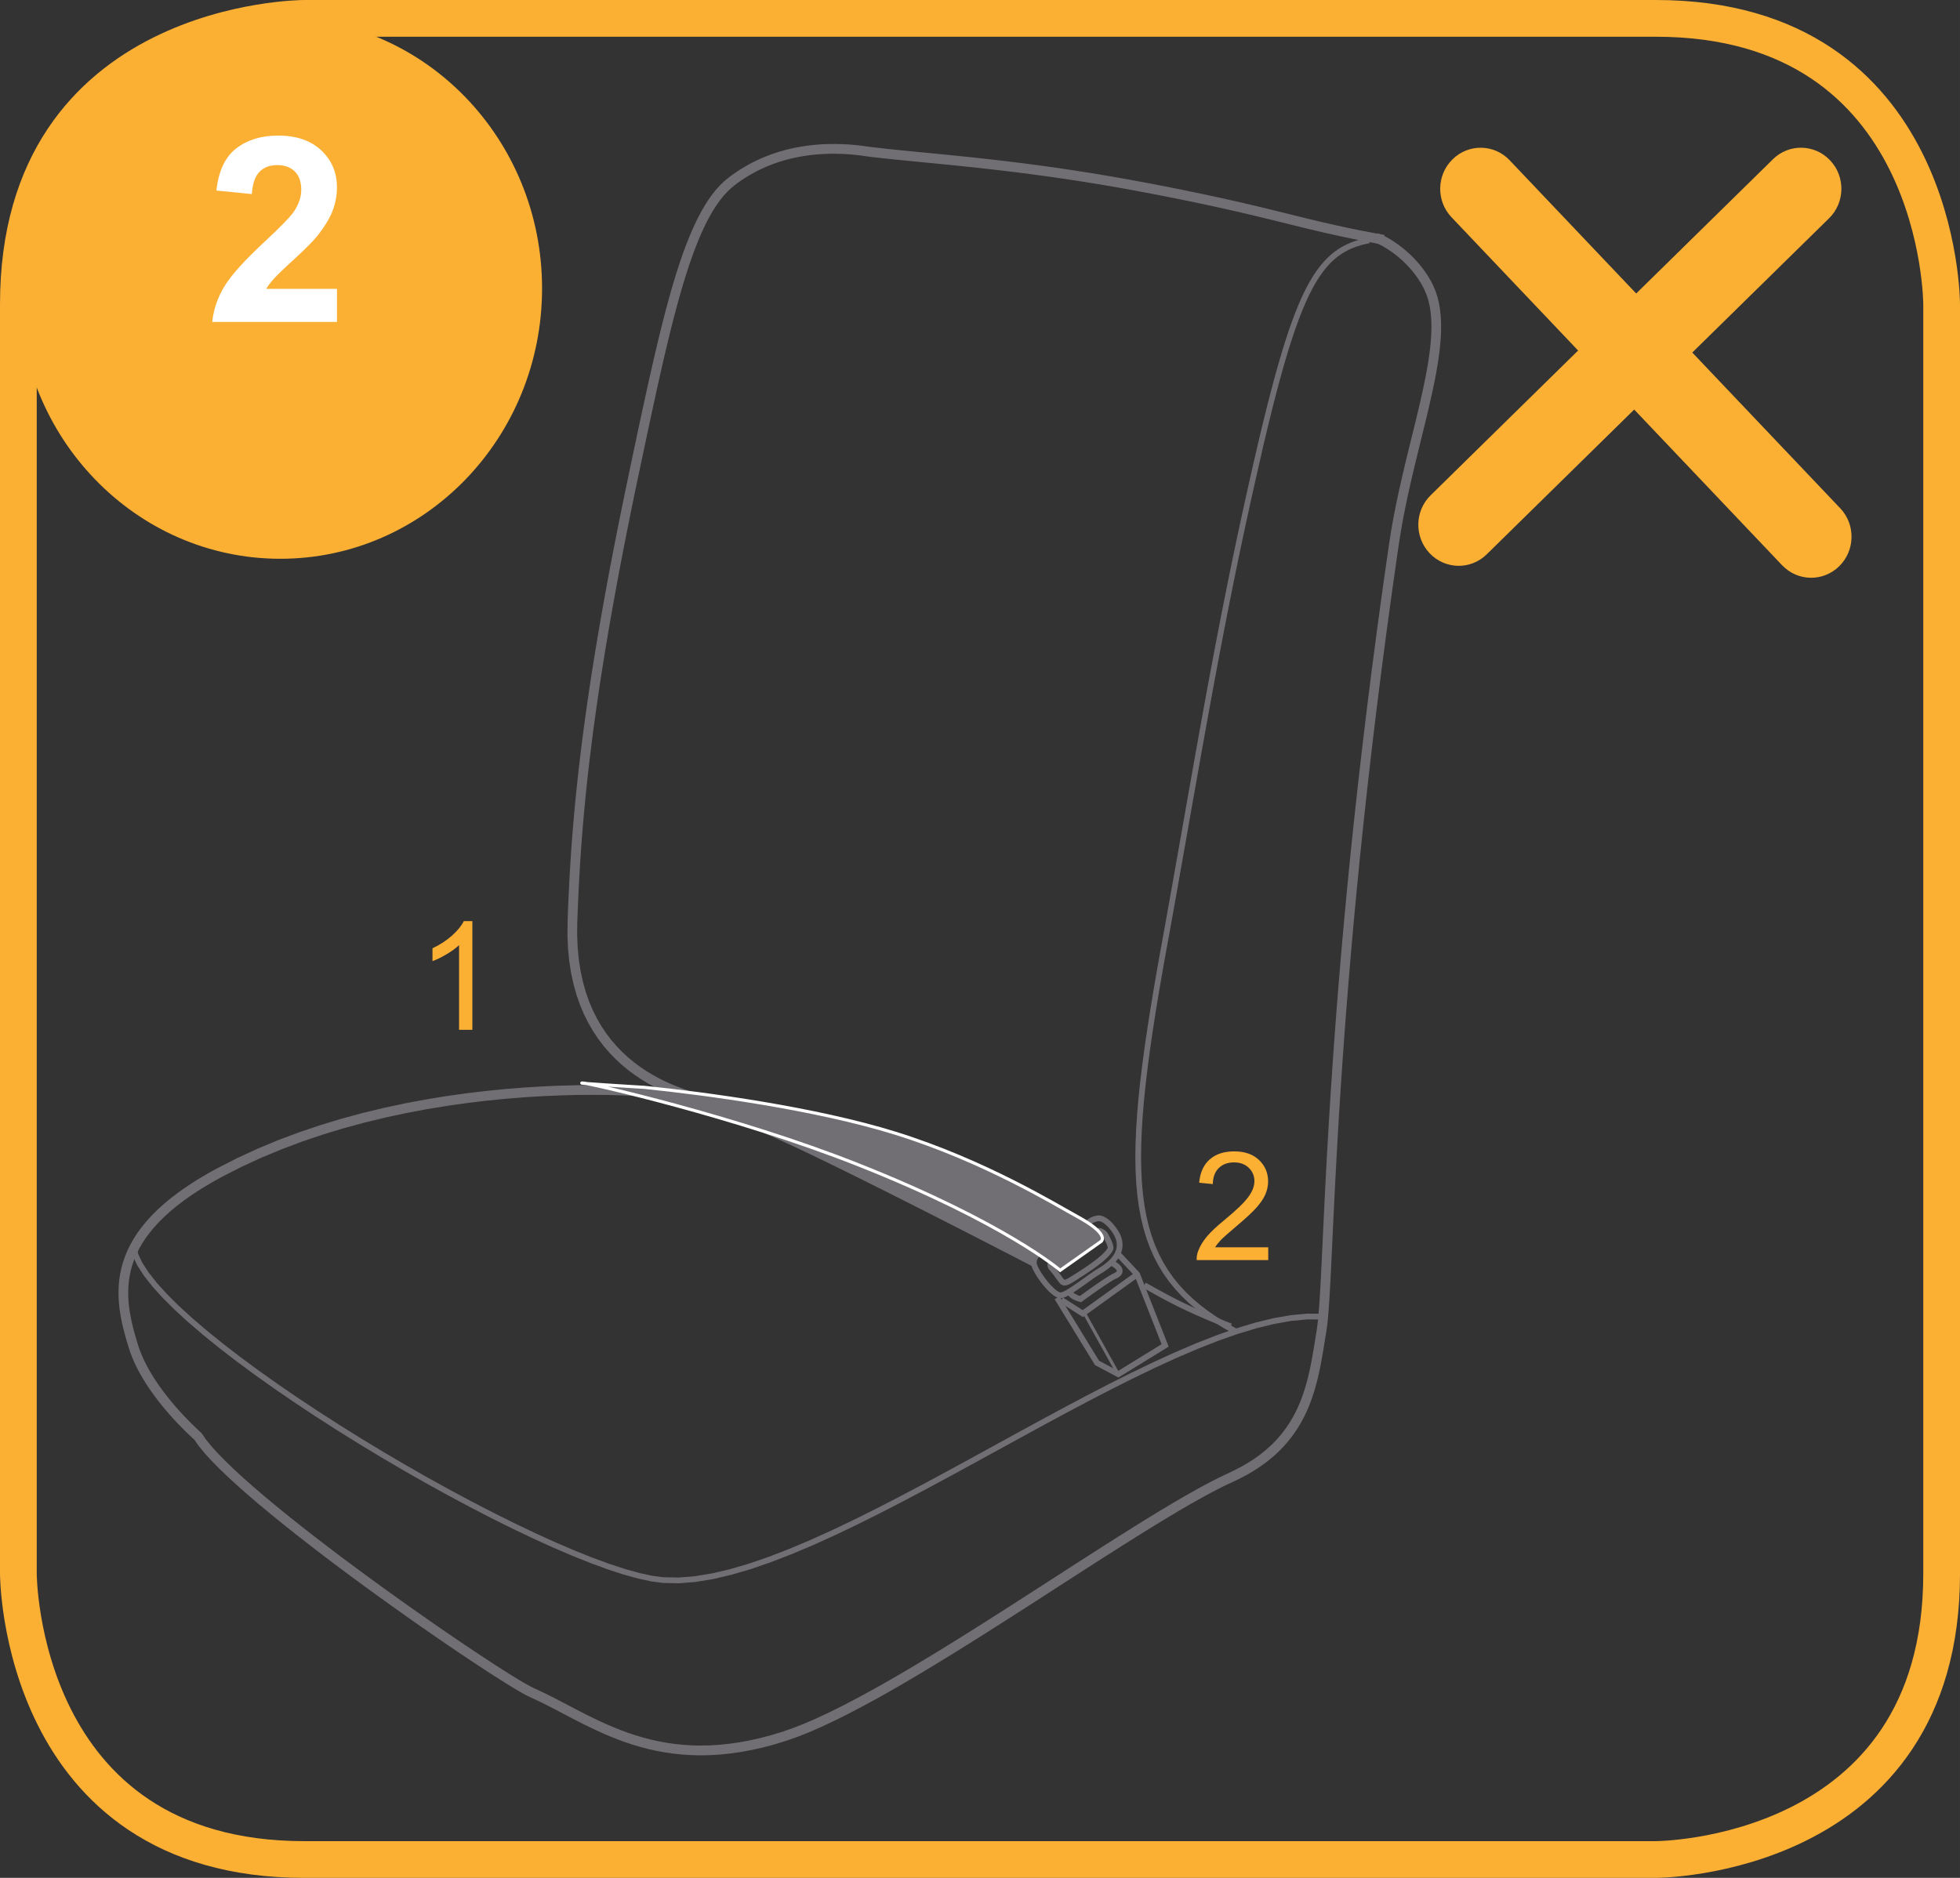
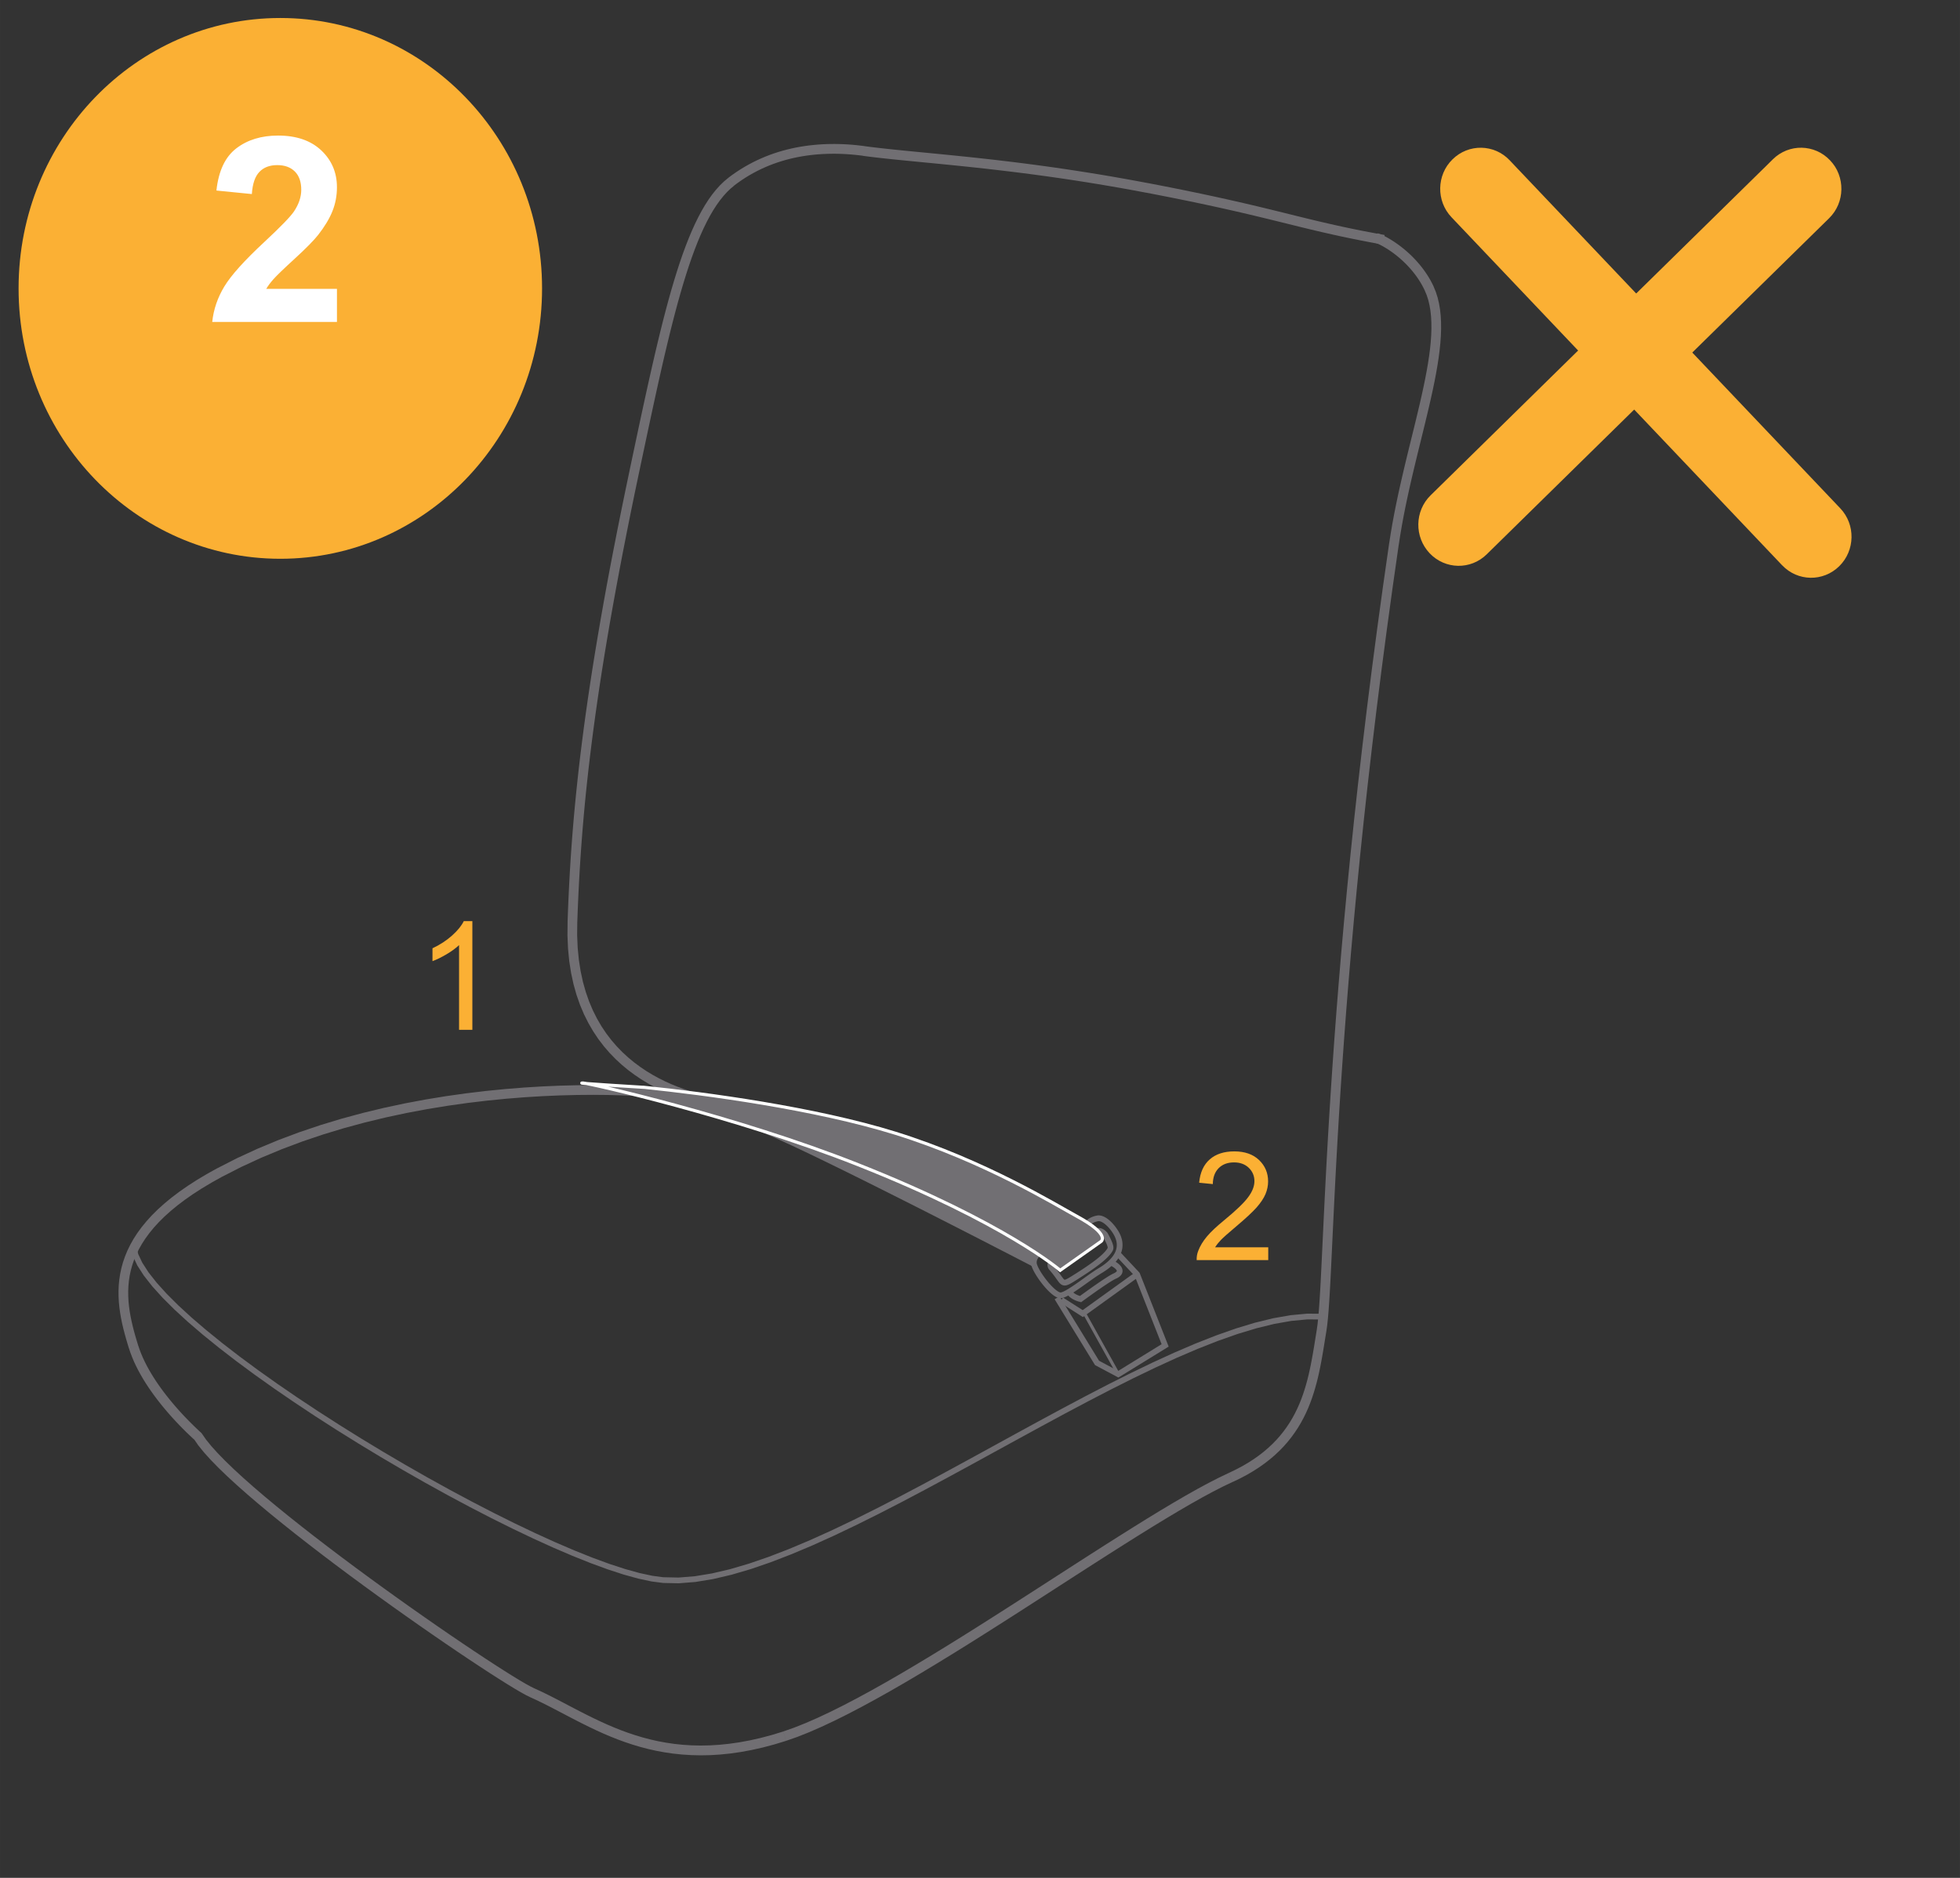
<svg xmlns="http://www.w3.org/2000/svg" xml:space="preserve" width="48mm" height="46mm" version="1.1" style="shape-rendering:geometricPrecision; text-rendering:geometricPrecision; image-rendering:optimizeQuality; fill-rule:evenodd; clip-rule:evenodd" viewBox="0 0 1319.89 1264.9">
  <rect x="0" y="0" width="1319.89" height="1264.9" fill="#333333" stroke="none" />
  <defs>
    <style type="text/css">
   
    .str2 {stroke:#FBB034;stroke-width:24.74;stroke-miterlimit:4}
    .str0 {stroke:#716F73;stroke-width:2.1;stroke-miterlimit:22.926}
    .str1 {stroke:white;stroke-width:2.1;stroke-miterlimit:22.926}
    .fil1 {fill:none;fill-rule:nonzero}
    .fil0 {fill:#716F73;fill-rule:nonzero}
    .fil3 {fill:white;fill-rule:nonzero}
    .fil2 {fill:#FBB034;fill-rule:nonzero}
   
  </style>
  </defs>
  <g id="Слой_x0020_1">
    <g>
      <path class="fil0" d="M771.75 129.77l1.21 -6.47 0 0 8.03 1.55 7.63 1.5 7.23 1.45 6.87 1.41 6.52 1.36 6.19 1.32 5.89 1.28 5.6 1.24 5.35 1.21 5.1 1.17 4.89 1.14 4.69 1.11 4.51 1.08 4.36 1.06 4.22 1.04 4.11 1.01 4.02 1 3.95 0.98 3.91 0.96 3.88 0.95 3.87 0.94 3.9 0.93 3.93 0.92 3.99 0.92 4.08 0.92 4.18 0.92 4.31 0.92 4.46 0.92 4.63 0.93 4.83 0.93 5.04 0.95 5.28 0.96 -1.14 6.48 -5.31 -0.97 -5.08 -0.95 -4.86 -0.95 -4.67 -0.93 -4.5 -0.93 -4.35 -0.92 -4.22 -0.92 -4.11 -0.93 -4.03 -0.92 -3.96 -0.93 -3.92 -0.93 -3.89 -0.94 -3.89 -0.95 -3.91 -0.97 -3.96 -0.98 -4.02 -1 -4.11 -1.01 -4.21 -1.03 -4.34 -1.06 -4.5 -1.08 -4.67 -1.11 -4.86 -1.14 -5.08 -1.17 -5.32 -1.2 -5.58 -1.24 -5.86 -1.28 -6.16 -1.31 -6.49 -1.36 -6.84 -1.4 -7.21 -1.45 -7.6 -1.49 -8.01 -1.55 0 0zm-190.61 -24.82l0.86 -6.53 0 0 3.66 0.48 3.8 0.46 3.95 0.46 4.09 0.45 4.24 0.45 4.39 0.45 4.54 0.45 4.68 0.46 4.83 0.47 4.98 0.48 5.13 0.5 5.27 0.52 5.43 0.54 5.58 0.57 5.73 0.59 5.87 0.63 6.02 0.66 6.18 0.7 6.33 0.75 6.48 0.78 6.63 0.83 6.79 0.89 6.94 0.94 7.09 0.99 7.25 1.06 7.4 1.12 7.56 1.19 7.71 1.25 7.87 1.33 8.02 1.41 8.18 1.48 8.34 1.56 -1.21 6.47 -8.3 -1.56 -8.14 -1.48 -7.99 -1.39 -7.83 -1.32 -7.67 -1.25 -7.52 -1.18 -7.36 -1.11 -7.22 -1.05 -7.06 -0.99 -6.91 -0.93 -6.75 -0.88 -6.6 -0.83 -6.45 -0.78 -6.31 -0.74 -6.15 -0.7 -6 -0.66 -5.86 -0.63 -5.71 -0.59 -5.56 -0.56 -5.41 -0.54 -5.27 -0.52 -5.13 -0.5 -4.97 -0.48 -4.84 -0.47 -4.69 -0.46 -4.55 -0.45 -4.41 -0.45 -4.26 -0.45 -4.13 -0.45 -3.99 -0.46 -3.85 -0.47 -3.71 -0.48 0 0zm-86.73 20.06l-3.94 -5.25 0 0 2.69 -2 2.73 -1.9 2.75 -1.79 2.78 -1.69 2.8 -1.59 2.82 -1.49 2.84 -1.39 2.86 -1.3 2.88 -1.21 2.89 -1.12 2.9 -1.03 2.92 -0.94 2.92 -0.85 2.93 -0.78 2.93 -0.69 2.94 -0.62 2.94 -0.54 2.94 -0.46 2.93 -0.4 2.93 -0.32 2.93 -0.26 2.91 -0.2 2.91 -0.13 2.9 -0.07 2.88 -0.01 2.87 0.05 2.85 0.1 2.84 0.15 2.81 0.2 2.8 0.26 2.77 0.31 2.74 0.34 -0.86 6.53 -2.64 -0.33 -2.66 -0.29 -2.68 -0.24 -2.7 -0.2 -2.71 -0.15 -2.73 -0.1 -2.74 -0.05 -2.76 0.01 -2.76 0.07 -2.77 0.12 -2.78 0.18 -2.78 0.24 -2.78 0.31 -2.79 0.37 -2.78 0.44 -2.78 0.51 -2.78 0.58 -2.77 0.65 -2.77 0.73 -2.76 0.81 -2.74 0.88 -2.74 0.97 -2.72 1.04 -2.7 1.14 -2.69 1.22 -2.67 1.31 -2.65 1.4 -2.63 1.49 -2.61 1.59 -2.58 1.68 -2.55 1.78 -2.53 1.88 0 0zm-63.99 192.83l-6.37 -1.37 0 0 1.99 -9.42 1.96 -9.24 1.92 -9.06 1.9 -8.87 1.88 -8.68 1.86 -8.49 1.84 -8.29 1.83 -8.09 1.82 -7.89 1.82 -7.69 1.81 -7.47 1.82 -7.26 1.83 -7.05 1.84 -6.83 1.85 -6.61 1.88 -6.38 1.9 -6.16 1.92 -5.93 1.96 -5.7 2 -5.46 2.04 -5.22 2.08 -4.98 2.14 -4.74 2.19 -4.49 2.26 -4.25 2.32 -3.99 2.4 -3.74 2.48 -3.48 2.57 -3.21 2.66 -2.95 2.77 -2.68 2.88 -2.39 3.94 5.25 -2.49 2.07 -2.43 2.35 -2.38 2.64 -2.33 2.92 -2.29 3.2 -2.24 3.48 -2.19 3.76 -2.14 4.03 -2.1 4.3 -2.06 4.56 -2.02 4.83 -1.98 5.08 -1.95 5.33 -1.92 5.58 -1.89 5.83 -1.87 6.07 -1.85 6.3 -1.84 6.54 -1.82 6.77 -1.81 6.99 -1.81 7.22 -1.8 7.44 -1.81 7.65 -1.81 7.86 -1.82 8.07 -1.83 8.27 -1.85 8.47 -1.87 8.66 -1.9 8.86 -1.92 9.05 -1.96 9.24 -1.99 9.42 0 0zm-41.68 303.07l-6.52 -0.23 0 0 0.24 -6.6 0.27 -6.68 0.31 -6.78 0.35 -6.88 0.39 -7 0.43 -7.12 0.49 -7.25 0.54 -7.4 0.6 -7.55 0.66 -7.72 0.73 -7.9 0.8 -8.08 0.87 -8.29 0.94 -8.49 1.03 -8.71 1.11 -8.94 1.19 -9.18 1.29 -9.43 1.38 -9.69 1.48 -9.96 1.58 -10.24 1.69 -10.54 1.8 -10.84 1.91 -11.15 2.02 -11.48 2.14 -11.81 2.27 -12.16 2.4 -12.51 2.53 -12.88 2.66 -13.26 2.8 -13.65 2.94 -14.04 6.37 1.37 -2.94 14.02 -2.79 13.62 -2.65 13.23 -2.52 12.85 -2.39 12.48 -2.26 12.13 -2.14 11.78 -2.02 11.44 -1.9 11.12 -1.79 10.8 -1.68 10.5 -1.57 10.2 -1.47 9.92 -1.37 9.65 -1.28 9.39 -1.19 9.14 -1.1 8.9 -1.02 8.67 -0.94 8.45 -0.87 8.24 -0.79 8.05 -0.72 7.85 -0.66 7.68 -0.59 7.52 -0.54 7.36 -0.49 7.22 -0.43 7.08 -0.39 6.96 -0.35 6.84 -0.31 6.75 -0.27 6.65 -0.24 6.57 0 0zm96.88 119.14l-1.14 6.48 -2.42 -0.45 -2.73 -0.54 -3.01 -0.64 -3.27 -0.76 -3.51 -0.9 -3.71 -1.04 -3.89 -1.2 -4.04 -1.37 -4.17 -1.56 -4.28 -1.76 -4.36 -1.97 -4.41 -2.2 -4.43 -2.44 -4.43 -2.69 -4.41 -2.96 -4.36 -3.24 -4.28 -3.54 -4.17 -3.84 -4.04 -4.16 -3.89 -4.5 -3.7 -4.84 -3.48 -5.2 -3.24 -5.57 -2.98 -5.95 -2.68 -6.34 -2.36 -6.74 -2.01 -7.15 -1.64 -7.58 -1.25 -8.01 -0.82 -8.45 -0.38 -8.91 0.09 -9.37 6.52 0.23 -0.09 9.04 0.37 8.55 0.79 8.08 1.19 7.63 1.56 7.19 1.9 6.76 2.22 6.35 2.51 5.96 2.79 5.57 3.03 5.21 3.25 4.86 3.46 4.52 3.63 4.2 3.78 3.89 3.91 3.6 4.02 3.32 4.1 3.04 4.15 2.79 4.19 2.54 4.2 2.3 4.18 2.08 4.14 1.87 4.07 1.67 3.98 1.48 3.87 1.31 3.72 1.15 3.56 1 3.36 0.86 3.15 0.73 2.91 0.62 2.64 0.52 2.35 0.43z" />
    </g>
    <g>
-       <polygon class="fil0" points="829.49,891.58 828.1,895.19 825.32,894.1 822.64,893.02 820.05,891.98 817.56,890.96 815.16,889.96 812.84,888.98 810.6,888.02 808.44,887.09 806.35,886.17 804.34,885.27 802.39,884.38 800.49,883.51 798.66,882.65 796.88,881.81 795.15,880.97 793.47,880.15 791.83,879.33 790.23,878.52 788.66,877.72 787.12,876.92 785.61,876.13 784.12,875.34 782.66,874.56 781.2,873.77 779.76,872.98 778.33,872.19 776.9,871.4 775.47,870.61 774.04,869.8 772.6,869 771.15,868.19 769.67,867.36 771.53,863.97 773,864.8 774.46,865.61 775.9,866.42 777.32,867.21 778.75,868.01 780.17,868.8 781.59,869.58 783.02,870.36 784.46,871.14 785.92,871.92 787.39,872.7 788.88,873.48 790.4,874.27 791.95,875.06 793.53,875.86 795.15,876.67 796.82,877.48 798.53,878.3 800.29,879.14 802.1,879.99 803.97,880.85 805.9,881.73 807.9,882.62 809.96,883.53 812.11,884.46 814.33,885.41 816.62,886.38 819.01,887.37 821.49,888.38 824.05,889.42 826.72,890.49 " />
-     </g>
+       </g>
    <g>
      <path class="fil0" d="M965.4 192.96l-5.9 2.8 0 0 -0.91 -1.86 -0.96 -1.81 -1.01 -1.75 -1.06 -1.7 -1.11 -1.65 -1.14 -1.59 -1.18 -1.54 -1.21 -1.49 -1.23 -1.44 -1.25 -1.38 -1.26 -1.33 -1.28 -1.27 -1.28 -1.22 -1.28 -1.16 -1.28 -1.11 -1.27 -1.05 -1.26 -1 -1.24 -0.94 -1.22 -0.88 -1.19 -0.82 -1.15 -0.77 -1.11 -0.7 -1.07 -0.65 -1.01 -0.59 -0.96 -0.53 -0.9 -0.47 -0.83 -0.41 -0.75 -0.35 -0.67 -0.28 -0.57 -0.22 -0.46 -0.15 -0.31 -0.09 1.5 -6.41 0.72 0.2 0.75 0.25 0.8 0.31 0.86 0.37 0.91 0.42 0.98 0.48 1.03 0.54 1.08 0.6 1.14 0.66 1.18 0.72 1.22 0.78 1.26 0.84 1.3 0.9 1.33 0.96 1.35 1.02 1.37 1.08 1.38 1.14 1.39 1.2 1.4 1.27 1.4 1.33 1.39 1.39 1.38 1.45 1.37 1.51 1.35 1.58 1.33 1.64 1.3 1.7 1.26 1.76 1.22 1.82 1.18 1.88 1.13 1.95 1.07 2.01 1.01 2.07 0 0zm-23.47 174.07l-6.45 -0.96 0 0 1.03 -6.64 1.13 -6.62 1.22 -6.58 1.3 -6.53 1.36 -6.49 1.42 -6.43 1.46 -6.38 1.48 -6.32 1.5 -6.25 1.51 -6.18 1.5 -6.1 1.48 -6.01 1.45 -5.93 1.4 -5.84 1.36 -5.73 1.28 -5.62 1.2 -5.51 1.11 -5.4 1.01 -5.28 0.9 -5.14 0.77 -5.01 0.64 -4.87 0.48 -4.72 0.32 -4.56 0.15 -4.41 -0.03 -4.23 -0.21 -4.06 -0.41 -3.88 -0.62 -3.69 -0.83 -3.5 -1.06 -3.3 -1.29 -3.11 5.9 -2.8 1.5 3.63 1.22 3.8 0.94 3.96 0.69 4.11 0.46 4.25 0.23 4.39 0.03 4.53 -0.16 4.66 -0.34 4.79 -0.51 4.91 -0.65 5.03 -0.79 5.15 -0.92 5.27 -1.03 5.38 -1.13 5.48 -1.22 5.58 -1.3 5.68 -1.36 5.77 -1.41 5.86 -1.45 5.94 -1.48 6.02 -1.5 6.09 -1.5 6.16 -1.5 6.23 -1.48 6.28 -1.45 6.33 -1.4 6.38 -1.35 6.42 -1.28 6.46 -1.2 6.49 -1.11 6.52 -1.01 6.54 0 0zm-48.75 529.64l-6.43 -1.08 0 0 0.51 -3.67 0.48 -4.57 0.46 -5.44 0.44 -6.3 0.43 -7.15 0.43 -7.99 0.44 -8.83 0.46 -9.67 0.5 -10.5 0.54 -11.33 0.59 -12.16 0.66 -12.98 0.73 -13.8 0.82 -14.62 0.92 -15.44 1.02 -16.25 1.14 -17.06 1.26 -17.87 1.4 -18.68 1.55 -19.48 1.7 -20.29 1.88 -21.09 2.05 -21.88 2.25 -22.68 2.44 -23.47 2.66 -24.26 2.88 -25.05 3.11 -25.84 3.35 -26.62 3.6 -27.41 3.87 -28.19 4.14 -28.97 6.45 0.96 -4.14 28.93 -3.86 28.15 -3.6 27.37 -3.35 26.59 -3.1 25.8 -2.87 25.02 -2.65 24.23 -2.44 23.44 -2.24 22.65 -2.05 21.85 -1.87 21.05 -1.7 20.26 -1.55 19.45 -1.4 18.65 -1.26 17.84 -1.14 17.03 -1.02 16.23 -0.91 15.42 -0.82 14.6 -0.73 13.78 -0.66 12.97 -0.59 12.15 -0.54 11.33 -0.5 10.5 -0.46 9.68 -0.44 8.85 -0.43 8.02 -0.43 7.2 -0.44 6.38 -0.47 5.55 -0.5 4.74 -0.55 3.95 0 0zm-63.04 101.5l-2.68 -6.01 0 0 4.57 -2.19 4.3 -2.26 4.04 -2.35 3.78 -2.42 3.54 -2.5 3.31 -2.57 3.08 -2.63 2.87 -2.69 2.67 -2.76 2.48 -2.81 2.3 -2.87 2.12 -2.92 1.97 -2.97 1.81 -3.02 1.67 -3.07 1.53 -3.11 1.41 -3.15 1.29 -3.2 1.18 -3.23 1.08 -3.27 0.99 -3.29 0.91 -3.32 0.83 -3.34 0.76 -3.37 0.71 -3.38 0.66 -3.4 0.62 -3.41 0.59 -3.41 0.57 -3.42 0.55 -3.42 0.55 -3.42 0.55 -3.4 6.43 1.08 -0.55 3.39 -0.55 3.41 -0.55 3.43 -0.57 3.45 -0.6 3.47 -0.63 3.48 -0.67 3.49 -0.73 3.49 -0.79 3.49 -0.87 3.49 -0.95 3.48 -1.04 3.46 -1.14 3.45 -1.25 3.43 -1.37 3.4 -1.51 3.38 -1.65 3.34 -1.8 3.31 -1.96 3.27 -2.13 3.21 -2.3 3.17 -2.49 3.11 -2.68 3.04 -2.89 2.98 -3.1 2.91 -3.32 2.83 -3.54 2.75 -3.78 2.67 -4.02 2.58 -4.27 2.49 -4.53 2.39 -4.8 2.29 0 0zm-300.69 174.39l-2 -6.27 0 0 7.25 -2.55 7.73 -3.07 8.16 -3.56 8.56 -4.03 8.93 -4.45 9.25 -4.84 9.55 -5.19 9.81 -5.51 10.04 -5.8 10.24 -6.06 10.4 -6.27 10.54 -6.46 10.64 -6.61 10.7 -6.73 10.74 -6.82 10.74 -6.86 10.71 -6.88 10.66 -6.86 10.56 -6.82 10.44 -6.73 10.29 -6.61 10.1 -6.46 9.89 -6.27 9.63 -6.06 9.35 -5.81 9.04 -5.52 8.7 -5.2 8.33 -4.85 7.92 -4.47 7.5 -4.05 7.04 -3.6 6.55 -3.12 2.68 6.01 -6.36 3.03 -6.89 3.52 -7.38 3.99 -7.84 4.42 -8.26 4.81 -8.64 5.17 -9 5.49 -9.32 5.78 -9.6 6.04 -9.86 6.26 -10.09 6.45 -10.28 6.61 -10.44 6.73 -10.56 6.82 -10.66 6.87 -10.72 6.89 -10.76 6.87 -10.76 6.83 -10.73 6.75 -10.67 6.63 -10.57 6.48 -10.45 6.3 -10.29 6.09 -10.11 5.84 -9.89 5.55 -9.64 5.24 -9.36 4.89 -9.05 4.51 -8.71 4.09 -8.34 3.65 -7.95 3.16 -7.53 2.64 0 0zm-172.59 -29.44l2.62 -6.03 -0 0 3.92 1.79 3.93 1.88 3.95 1.97 3.97 2.04 4.01 2.09 4.05 2.13 4.1 2.14 4.16 2.15 4.22 2.14 4.29 2.11 4.37 2.07 4.46 2.02 4.55 1.94 4.65 1.85 4.75 1.75 4.87 1.63 4.99 1.5 5.12 1.35 5.25 1.19 5.4 1 5.55 0.82 5.71 0.6 5.88 0.38 6.05 0.14 6.24 -0.12 6.43 -0.39 6.64 -0.68 6.84 -0.98 7.06 -1.3 7.28 -1.64 7.51 -1.99 7.75 -2.36 2 6.27 -7.97 2.43 -7.75 2.06 -7.52 1.69 -7.31 1.35 -7.1 1.02 -6.89 0.7 -6.7 0.41 -6.51 0.12 -6.32 -0.15 -6.15 -0.4 -5.98 -0.63 -5.8 -0.85 -5.65 -1.05 -5.49 -1.24 -5.34 -1.41 -5.19 -1.56 -5.06 -1.69 -4.92 -1.81 -4.8 -1.91 -4.69 -2 -4.57 -2.07 -4.47 -2.12 -4.37 -2.15 -4.28 -2.17 -4.2 -2.17 -4.12 -2.16 -4.05 -2.12 -3.98 -2.08 -3.92 -2.01 -3.87 -1.93 -3.83 -1.84 -3.79 -1.73 -0 0zm-226.29 -173.76l5.47 -3.59 0.03 0.05 2.66 3.84 3.53 4.36 4.34 4.81 5.08 5.21 5.76 5.56 6.38 5.87 6.94 6.14 7.44 6.37 7.89 6.56 8.28 6.73 8.6 6.85 8.88 6.93 9.1 6.98 9.25 7 9.36 6.98 9.4 6.92 9.4 6.83 9.33 6.7 9.21 6.55 9.03 6.34 8.79 6.12 8.5 5.84 8.15 5.54 7.75 5.2 7.29 4.83 6.77 4.42 6.19 3.97 5.56 3.49 4.86 2.97 4.1 2.41 3.27 1.8 2.31 1.14 -2.62 6.03 -2.71 -1.33 -3.46 -1.91 -4.22 -2.48 -4.94 -3.02 -5.62 -3.53 -6.24 -4 -6.81 -4.44 -7.32 -4.85 -7.78 -5.22 -8.18 -5.56 -8.54 -5.87 -8.82 -6.13 -9.05 -6.37 -9.24 -6.56 -9.36 -6.73 -9.43 -6.85 -9.44 -6.95 -9.39 -7.01 -9.29 -7.03 -9.13 -7.02 -8.92 -6.97 -8.65 -6.89 -8.33 -6.77 -7.95 -6.62 -7.52 -6.44 -7.02 -6.21 -6.48 -5.96 -5.89 -5.68 -5.24 -5.37 -4.54 -5.03 -3.79 -4.69 -3 -4.33 0.03 0.05zm5.47 -3.59l0.03 0.05 0 0.01 -0.03 -0.05zm-49.22 -57.6l6.22 -1.97 0 0 0.93 2.77 1.06 2.76 1.17 2.76 1.28 2.73 1.38 2.72 1.47 2.69 1.55 2.65 1.61 2.61 1.67 2.57 1.72 2.52 1.76 2.46 1.78 2.4 1.8 2.33 1.8 2.26 1.8 2.18 1.78 2.11 1.76 2.02 1.72 1.92 1.67 1.82 1.61 1.72 1.55 1.61 1.47 1.5 1.38 1.39 1.28 1.26 1.17 1.14 1.05 1.01 0.92 0.87 0.78 0.73 0.63 0.58 0.48 0.44 0.34 0.31 0.62 0.72 -5.47 3.59 0.38 0.49 -0.27 -0.25 -0.48 -0.43 -0.65 -0.6 -0.81 -0.75 -0.95 -0.9 -1.08 -1.03 -1.21 -1.17 -1.32 -1.3 -1.42 -1.43 -1.51 -1.55 -1.59 -1.66 -1.66 -1.77 -1.73 -1.88 -1.77 -1.98 -1.81 -2.08 -1.85 -2.17 -1.86 -2.26 -1.87 -2.35 -1.87 -2.42 -1.85 -2.5 -1.83 -2.57 -1.8 -2.63 -1.75 -2.69 -1.7 -2.75 -1.63 -2.81 -1.56 -2.85 -1.47 -2.9 -1.38 -2.94 -1.26 -2.98 -1.15 -3.01 -1.01 -3.04 0 0zm59.4 -121.2l3.06 5.81 0 0 -6.89 3.84 -6.4 3.83 -5.93 3.82 -5.46 3.81 -5.02 3.79 -4.59 3.78 -4.18 3.76 -3.78 3.74 -3.4 3.72 -3.03 3.7 -2.69 3.67 -2.36 3.65 -2.05 3.62 -1.75 3.59 -1.48 3.57 -1.22 3.54 -0.97 3.52 -0.74 3.5 -0.53 3.48 -0.33 3.47 -0.15 3.45 0.03 3.43 0.18 3.42 0.33 3.39 0.46 3.37 0.58 3.35 0.68 3.33 0.77 3.31 0.84 3.28 0.9 3.26 0.95 3.23 0.98 3.2 -6.22 1.97 -1 -3.26 -0.97 -3.31 -0.93 -3.36 -0.88 -3.42 -0.81 -3.47 -0.72 -3.52 -0.61 -3.57 -0.49 -3.62 -0.36 -3.66 -0.2 -3.71 -0.03 -3.75 0.16 -3.79 0.37 -3.82 0.59 -3.86 0.82 -3.89 1.08 -3.91 1.35 -3.93 1.63 -3.95 1.93 -3.96 2.24 -3.97 2.57 -3.97 2.91 -3.97 3.26 -3.97 3.62 -3.97 4.01 -3.97 4.4 -3.96 4.8 -3.96 5.23 -3.95 5.66 -3.95 6.12 -3.94 6.58 -3.94 7.06 -3.93 0 0zm324.32 -42.49l-3.07 -5.81 -1.22 3.04 0.92 1.5 -1.21 -0.46 -2.57 -0.67 -3.68 -0.73 -4.67 -0.73 -5.6 -0.7 -6.47 -0.65 -7.3 -0.59 -8.07 -0.49 -8.79 -0.38 -9.47 -0.25 -10.09 -0.09 -10.68 0.09 -11.22 0.28 -11.71 0.5 -12.15 0.74 -12.55 1 -12.9 1.28 -13.21 1.58 -13.47 1.9 -13.68 2.24 -13.85 2.6 -13.97 2.99 -14.05 3.39 -14.07 3.81 -14.06 4.26 -13.99 4.72 -13.88 5.21 -13.73 5.71 -13.53 6.23 -13.28 6.78 -3.06 -5.81 13.52 -6.9 13.76 -6.34 13.95 -5.8 14.09 -5.28 14.19 -4.79 14.24 -4.31 14.25 -3.86 14.21 -3.43 14.13 -3.02 14 -2.63 13.83 -2.26 13.6 -1.92 13.34 -1.59 13.03 -1.29 12.67 -1.01 12.27 -0.75 11.82 -0.51 11.33 -0.28 10.79 -0.09 10.2 0.09 9.58 0.25 8.9 0.38 8.18 0.5 7.42 0.6 6.62 0.67 5.77 0.73 4.89 0.76 3.99 0.79 3.1 0.82 2.38 0.97 2.33 2.82 -2.07 4.22z" />
    </g>
    <g>
      <path class="fil0" d="M446.82 1062.39l-0.3 3.86 0 0 -7.87 -1.03 -8.89 -1.91 -9.85 -2.73 -10.74 -3.51 -11.54 -4.23 -12.27 -4.91 -12.91 -5.54 -13.47 -6.12 -13.94 -6.65 -14.33 -7.13 -14.64 -7.57 -14.87 -7.96 -15 -8.29 -15.05 -8.58 -15.02 -8.82 -14.9 -9.02 -14.7 -9.16 -14.41 -9.26 -14.03 -9.31 -13.58 -9.31 -13.04 -9.26 -12.41 -9.17 -11.69 -9.02 -10.9 -8.83 -10.02 -8.6 -9.05 -8.31 -8.01 -7.98 -6.87 -7.62 -5.67 -7.21 -4.37 -6.79 -2.99 -6.35 -1.48 -5.93 3.81 -0.45 1.26 5.04 2.73 5.79 4.14 6.42 5.47 6.97 6.72 7.45 7.88 7.86 8.95 8.22 9.93 8.51 10.82 8.77 11.62 8.97 12.35 9.12 12.98 9.22 13.53 9.27 13.99 9.27 14.36 9.23 14.65 9.14 14.86 8.99 14.98 8.8 15.01 8.56 14.96 8.27 14.82 7.93 14.59 7.54 14.28 7.11 13.88 6.62 13.4 6.09 12.83 5.5 12.17 4.88 11.43 4.19 10.59 3.46 9.66 2.68 8.64 1.86 7.5 0.99 0 0zm443.96 -177.47l-0.25 3.87 -10.09 -0.07 -10.81 1.01 -11.49 2.02 -12.11 2.97 -12.68 3.84 -13.2 4.65 -13.67 5.38 -14.1 6.04 -14.47 6.63 -14.8 7.14 -15.09 7.58 -15.32 7.94 -15.51 8.23 -15.66 8.46 -15.75 8.6 -15.81 8.66 -15.81 8.67 -15.78 8.59 -15.69 8.44 -15.56 8.22 -15.39 7.92 -15.17 7.55 -14.91 7.11 -14.6 6.6 -14.25 6 -13.85 5.35 -13.41 4.61 -12.93 3.79 -12.41 2.91 -11.85 1.95 -11.25 0.9 -10.61 -0.22 0.3 -3.86 10.19 0.21 10.9 -0.88 11.57 -1.9 12.19 -2.86 12.75 -3.75 13.26 -4.56 13.73 -5.3 14.15 -5.96 14.52 -6.56 14.84 -7.08 15.12 -7.53 15.35 -7.9 15.53 -8.2 15.67 -8.43 15.76 -8.58 15.81 -8.66 15.81 -8.67 15.76 -8.6 15.67 -8.46 15.54 -8.25 15.35 -7.96 15.13 -7.6 14.87 -7.17 14.55 -6.66 14.19 -6.08 13.79 -5.43 13.34 -4.7 12.86 -3.9 12.33 -3.02 11.76 -2.07 11.15 -1.04 10.5 0.08z" />
    </g>
    <g>
-       <path class="fil0" d="M849.93 303.8l-3.73 -0.89 0 0 2.38 -10.11 2.32 -9.62 2.27 -9.15 2.22 -8.68 2.18 -8.23 2.14 -7.8 2.11 -7.37 2.08 -6.96 2.06 -6.56 2.05 -6.17 2.04 -5.79 2.04 -5.43 2.04 -5.08 2.05 -4.75 2.07 -4.42 2.1 -4.11 2.12 -3.81 2.16 -3.52 2.2 -3.25 2.25 -2.99 2.3 -2.73 2.37 -2.49 2.43 -2.26 2.5 -2.03 2.58 -1.82 2.65 -1.62 2.74 -1.43 2.81 -1.25 2.9 -1.09 2.99 -0.93 3.08 -0.79 3.18 -0.67 0.7 3.81 -3.02 0.64 -2.91 0.75 -2.79 0.87 -2.7 1.01 -2.6 1.15 -2.51 1.32 -2.44 1.49 -2.37 1.67 -2.3 1.88 -2.25 2.09 -2.2 2.32 -2.16 2.57 -2.13 2.82 -2.1 3.09 -2.07 3.38 -2.05 3.68 -2.03 3.99 -2.02 4.31 -2.01 4.65 -2.01 4.99 -2.01 5.35 -2.02 5.72 -2.03 6.11 -2.05 6.5 -2.07 6.91 -2.1 7.33 -2.13 7.76 -2.17 8.2 -2.21 8.66 -2.26 9.12 -2.32 9.6 -2.38 10.09 0 0zm-64.21 334.6l-3.77 -0.7 0 0 2.15 -11.9 2.1 -11.69 2.05 -11.49 2.01 -11.3 1.97 -11.13 1.94 -10.97 1.91 -10.81 1.88 -10.67 1.86 -10.54 1.85 -10.43 1.83 -10.33 1.82 -10.23 1.82 -10.15 1.82 -10.08 1.82 -10.03 1.83 -9.98 1.84 -9.94 1.85 -9.92 1.88 -9.91 1.9 -9.92 1.93 -9.93 1.96 -9.95 2 -9.99 2.03 -10.04 2.08 -10.1 2.13 -10.17 2.18 -10.25 2.24 -10.35 2.3 -10.46 2.36 -10.57 2.43 -10.71 2.51 -10.85 3.73 0.89 -2.5 10.84 -2.43 10.69 -2.36 10.56 -2.3 10.44 -2.23 10.34 -2.18 10.24 -2.12 10.16 -2.08 10.08 -2.03 10.03 -1.99 9.98 -1.96 9.94 -1.92 9.92 -1.9 9.9 -1.88 9.9 -1.85 9.92 -1.84 9.94 -1.83 9.97 -1.82 10.02 -1.82 10.08 -1.82 10.15 -1.82 10.23 -1.83 10.32 -1.85 10.43 -1.86 10.54 -1.88 10.67 -1.91 10.81 -1.94 10.97 -1.97 11.13 -2.01 11.31 -2.05 11.49 -2.1 11.69 -2.15 11.9 0 0zm47.2 256.73l-1.8 3.42 -6.9 -3.88 -6.49 -4 -6.08 -4.15 -5.68 -4.3 -5.29 -4.48 -4.89 -4.67 -4.51 -4.88 -4.13 -5.1 -3.76 -5.33 -3.39 -5.58 -3.03 -5.84 -2.68 -6.12 -2.33 -6.4 -2 -6.7 -1.67 -7.02 -1.35 -7.35 -1.04 -7.69 -0.74 -8.05 -0.44 -8.43 -0.15 -8.82 0.12 -9.22 0.39 -9.64 0.65 -10.08 0.9 -10.54 1.14 -11.01 1.38 -11.5 1.61 -12 1.83 -12.52 2.04 -13.06 2.24 -13.6 2.44 -14.17 2.63 -14.76 3.77 0.7 -2.63 14.73 -2.44 14.14 -2.24 13.58 -2.03 13.02 -1.82 12.48 -1.6 11.95 -1.37 11.44 -1.14 10.94 -0.89 10.46 -0.64 10 -0.38 9.54 -0.12 9.11 0.15 8.68 0.43 8.28 0.72 7.89 1.01 7.52 1.31 7.15 1.62 6.81 1.94 6.48 2.25 6.18 2.58 5.88 2.91 5.61 3.26 5.35 3.61 5.12 3.97 4.9 4.34 4.69 4.73 4.51 5.11 4.34 5.52 4.18 5.93 4.04 6.34 3.91 6.77 3.81z" />
-     </g>
+       </g>
    <g>
      <path class="fil0" d="M698.37 851.84l-3.63 1.25 0 0 -0.22 -0.74 -0.15 -0.73 -0.09 -0.72 -0.02 -0.71 0.03 -0.7 0.09 -0.68 0.15 -0.66 0.19 -0.64 0.24 -0.61 0.27 -0.58 0.31 -0.56 0.33 -0.53 0.35 -0.51 0.38 -0.49 0.4 -0.46 0.41 -0.44 0.42 -0.43 0.43 -0.4 0.43 -0.38 0.43 -0.37 0.43 -0.35 0.44 -0.34 0.43 -0.31 0.42 -0.29 0.41 -0.28 0.4 -0.27 0.38 -0.25 0.36 -0.23 0.35 -0.22 0.31 -0.19 0.28 -0.18 0.25 -0.16 2.06 3.27 -0.27 0.18 -0.3 0.19 -0.31 0.2 -0.32 0.2 -0.35 0.22 -0.35 0.23 -0.35 0.24 -0.37 0.25 -0.38 0.27 -0.37 0.27 -0.37 0.28 -0.37 0.3 -0.36 0.3 -0.35 0.31 -0.34 0.32 -0.32 0.32 -0.31 0.34 -0.29 0.34 -0.26 0.34 -0.24 0.35 -0.22 0.35 -0.19 0.35 -0.16 0.36 -0.14 0.35 -0.1 0.35 -0.08 0.36 -0.05 0.36 -0.02 0.37 0.01 0.38 0.05 0.39 0.09 0.42 0.13 0.43 0 0zm0 -0l0 0 -0.18 -0.54 0.18 0.53zm15.93 18.76l0.46 3.84 -0.01 0 -0.81 0.02 -0.78 -0.11 -0.75 -0.21 -0.73 -0.29 -0.71 -0.36 -0.71 -0.42 -0.71 -0.48 -0.71 -0.53 -0.72 -0.58 -0.72 -0.63 -0.72 -0.67 -0.72 -0.7 -0.72 -0.74 -0.72 -0.77 -0.71 -0.8 -0.71 -0.82 -0.7 -0.84 -0.68 -0.86 -0.67 -0.87 -0.66 -0.88 -0.63 -0.88 -0.61 -0.88 -0.59 -0.88 -0.56 -0.87 -0.53 -0.86 -0.5 -0.84 -0.47 -0.82 -0.43 -0.81 -0.39 -0.78 -0.35 -0.76 -0.31 -0.73 -0.26 -0.7 3.63 -1.25 0.19 0.53 0.24 0.59 0.29 0.64 0.34 0.68 0.38 0.72 0.42 0.75 0.46 0.77 0.49 0.79 0.53 0.81 0.55 0.82 0.58 0.83 0.6 0.83 0.61 0.82 0.63 0.81 0.65 0.81 0.65 0.79 0.66 0.77 0.67 0.74 0.66 0.71 0.66 0.67 0.65 0.64 0.64 0.59 0.62 0.54 0.6 0.49 0.58 0.43 0.54 0.37 0.51 0.3 0.46 0.23 0.39 0.16 0.32 0.09 0.22 0.03 0.13 -0 -0.01 0zm0.46 3.84l-0.01 0 -0.44 0.05 0.45 -0.05zm24.32 -19.7l1.95 3.33 -0 0 -0.64 0.39 -0.68 0.43 -0.72 0.46 -0.76 0.51 -0.79 0.53 -0.81 0.56 -0.84 0.59 -0.86 0.61 -0.88 0.62 -0.9 0.64 -0.91 0.65 -0.92 0.66 -0.92 0.66 -0.93 0.66 -0.93 0.66 -0.93 0.65 -0.93 0.64 -0.92 0.63 -0.91 0.62 -0.89 0.6 -0.88 0.58 -0.86 0.55 -0.84 0.52 -0.82 0.49 -0.8 0.46 -0.77 0.42 -0.75 0.38 -0.73 0.34 -0.7 0.29 -0.68 0.24 -0.68 0.19 -0.68 0.12 -0.46 -3.84 0.28 -0.05 0.38 -0.11 0.47 -0.16 0.53 -0.22 0.59 -0.28 0.65 -0.33 0.69 -0.37 0.73 -0.42 0.77 -0.46 0.79 -0.49 0.82 -0.53 0.85 -0.55 0.87 -0.58 0.89 -0.6 0.9 -0.62 0.91 -0.63 0.92 -0.64 0.92 -0.65 0.92 -0.66 0.92 -0.66 0.92 -0.66 0.91 -0.65 0.9 -0.65 0.89 -0.63 0.87 -0.62 0.86 -0.6 0.84 -0.58 0.81 -0.55 0.78 -0.53 0.76 -0.5 0.73 -0.46 0.7 -0.43 -0 0zm1.95 3.33l-0 0 -0.38 0.23 0.38 -0.23zm8.62 -27.12l3.25 -2.06 0 0 0.83 1.45 0.7 1.43 0.56 1.41 0.42 1.39 0.3 1.37 0.17 1.35 0.05 1.32 -0.05 1.28 -0.16 1.25 -0.26 1.21 -0.35 1.16 -0.43 1.12 -0.49 1.07 -0.56 1.03 -0.62 0.98 -0.66 0.93 -0.7 0.89 -0.73 0.85 -0.76 0.81 -0.78 0.76 -0.79 0.72 -0.79 0.68 -0.79 0.65 -0.78 0.61 -0.77 0.57 -0.75 0.53 -0.72 0.48 -0.69 0.45 -0.65 0.41 -0.6 0.37 -0.55 0.33 -0.49 0.29 -1.95 -3.33 0.48 -0.29 0.53 -0.32 0.57 -0.35 0.61 -0.38 0.64 -0.42 0.67 -0.45 0.68 -0.48 0.7 -0.52 0.71 -0.55 0.71 -0.58 0.7 -0.61 0.69 -0.64 0.68 -0.67 0.65 -0.69 0.62 -0.72 0.58 -0.75 0.54 -0.77 0.49 -0.79 0.44 -0.81 0.39 -0.84 0.32 -0.86 0.26 -0.88 0.19 -0.89 0.12 -0.92 0.04 -0.95 -0.04 -0.98 -0.13 -1.01 -0.23 -1.05 -0.34 -1.09 -0.45 -1.13 -0.57 -1.18 -0.7 -1.22 0 0zm-10.74 -8.26l-0.56 -3.83 -0.29 0.07 0.53 -0.14 0.54 -0.09 0.53 -0.04 0.54 0.01 0.53 0.05 0.53 0.09 0.52 0.12 0.51 0.15 0.51 0.19 0.5 0.21 0.49 0.24 0.49 0.26 0.48 0.29 0.48 0.31 0.48 0.33 0.47 0.35 0.46 0.37 0.46 0.38 0.46 0.41 0.45 0.42 0.45 0.44 0.44 0.45 0.43 0.47 0.42 0.48 0.42 0.49 0.42 0.51 0.4 0.51 0.4 0.52 0.39 0.54 0.37 0.54 0.37 0.55 0.35 0.56 -3.25 2.06 -0.31 -0.49 -0.33 -0.49 -0.33 -0.48 -0.34 -0.47 -0.35 -0.46 -0.36 -0.46 -0.35 -0.44 -0.37 -0.43 -0.37 -0.42 -0.37 -0.4 -0.38 -0.39 -0.38 -0.37 -0.38 -0.35 -0.38 -0.34 -0.38 -0.32 -0.38 -0.3 -0.37 -0.28 -0.37 -0.26 -0.36 -0.23 -0.37 -0.21 -0.34 -0.19 -0.34 -0.16 -0.32 -0.14 -0.31 -0.11 -0.3 -0.09 -0.28 -0.07 -0.26 -0.04 -0.25 -0.02 -0.23 -0.01 -0.21 0.02 -0.19 0.03 -0.18 0.05 -0.29 0.07zm0.29 -0.07l-0.14 0.04 -0.14 0.02 0.29 -0.07zm-5.6 2.93l-2.79 -2.66 0.31 -0.32 0.31 -0.29 0.31 -0.28 0.33 -0.27 0.32 -0.25 0.31 -0.23 0.32 -0.23 0.32 -0.2 0.31 -0.19 0.32 -0.19 0.31 -0.16 0.3 -0.16 0.3 -0.14 0.29 -0.13 0.29 -0.12 0.27 -0.11 0.27 -0.1 0.26 -0.09 0.24 -0.08 0.24 -0.08 0.22 -0.07 0.22 -0.07 0.19 -0.05 0.18 -0.05 0.18 -0.04 0.13 -0.03 0.14 -0.03 0.13 -0.02 0.08 -0.01 0.08 -0.01 -0 0 0.08 -0.01 0.56 3.83 0.06 -0.01 -0.07 0.01 -0.02 0 -0.06 0.01 -0.05 0.01 -0.08 0.02 -0.12 0.03 -0.1 0.02 -0.13 0.04 -0.15 0.04 -0.14 0.04 -0.17 0.05 -0.18 0.05 -0.19 0.07 -0.19 0.07 -0.2 0.08 -0.22 0.09 -0.2 0.09 -0.22 0.1 -0.22 0.1 -0.23 0.12 -0.23 0.12 -0.22 0.13 -0.23 0.14 -0.23 0.15 -0.22 0.15 -0.23 0.17 -0.23 0.17 -0.21 0.18 -0.22 0.2 -0.22 0.21 -0.2 0.21z" />
    </g>
    <g>
      <path class="fil0" d="M709.53 852.79l-2.87 2.58 0 0 -0.37 -0.47 -0.31 -0.5 -0.25 -0.53 -0.17 -0.54 -0.11 -0.54 -0.05 -0.54 0.01 -0.53 0.06 -0.51 0.1 -0.49 0.13 -0.46 0.16 -0.44 0.18 -0.43 0.2 -0.4 0.21 -0.39 0.23 -0.37 0.24 -0.35 0.24 -0.33 0.25 -0.32 0.25 -0.31 0.24 -0.28 0.24 -0.26 0.23 -0.25 0.23 -0.24 0.22 -0.21 0.2 -0.19 0.18 -0.17 0.16 -0.14 0.14 -0.12 0.13 -0.11 0.1 -0.08 0.04 -0.04 0.04 -0.04 2.38 3.04 0.01 -0.01 -0.05 0.04 -0.05 0.05 -0.07 0.07 -0.11 0.1 -0.13 0.12 -0.15 0.13 -0.16 0.15 -0.16 0.16 -0.17 0.17 -0.19 0.2 -0.19 0.21 -0.19 0.22 -0.18 0.22 -0.18 0.23 -0.17 0.23 -0.16 0.23 -0.15 0.23 -0.13 0.23 -0.12 0.23 -0.1 0.22 -0.07 0.21 -0.06 0.19 -0.04 0.17 -0.02 0.15 -0.01 0.13 0.01 0.1 0.02 0.11 0.03 0.1 0.05 0.1 0.07 0.12 0.1 0.13 0 0zm-0 0l0 0 0.81 0.92 -0.81 -0.92zm14.76 5.21l2.05 3.28 -0.01 0 -1.06 0.67 -0.98 0.62 -0.9 0.56 -0.83 0.51 -0.77 0.46 -0.71 0.4 -0.67 0.36 -0.64 0.31 -0.62 0.26 -0.6 0.21 -0.62 0.16 -0.63 0.09 -0.65 0 -0.64 -0.1 -0.62 -0.2 -0.57 -0.29 -0.51 -0.35 -0.45 -0.39 -0.41 -0.42 -0.38 -0.45 -0.37 -0.47 -0.38 -0.51 -0.39 -0.54 -0.42 -0.58 -0.44 -0.62 -0.48 -0.67 -0.51 -0.71 -0.57 -0.75 -0.62 -0.81 -0.68 -0.85 -0.75 -0.9 -0.82 -0.94 2.87 -2.58 0.87 1 0.79 0.95 0.72 0.9 0.66 0.85 0.6 0.8 0.54 0.75 0.49 0.69 0.44 0.63 0.4 0.57 0.37 0.51 0.33 0.44 0.29 0.37 0.25 0.29 0.21 0.21 0.16 0.15 0.11 0.08 0.06 0.03 0.04 0.01 0.05 0.01 0.09 0 0.16 -0.02 0.25 -0.06 0.33 -0.12 0.41 -0.18 0.49 -0.24 0.57 -0.31 0.64 -0.37 0.72 -0.42 0.8 -0.49 0.89 -0.55 0.97 -0.61 1.06 -0.67 -0.01 0zm2.05 3.28l-0.01 0 0.18 -0.12 -0.18 0.11zm19.67 -20.84l3.49 1.6 -0.01 0.02 -0.29 0.57 -0.33 0.56 -0.37 0.57 -0.41 0.56 -0.44 0.56 -0.48 0.56 -0.5 0.56 -0.54 0.57 -0.57 0.58 -0.6 0.57 -0.62 0.58 -0.65 0.59 -0.68 0.59 -0.71 0.6 -0.73 0.6 -0.76 0.6 -0.78 0.6 -0.81 0.61 -0.82 0.61 -0.84 0.62 -0.86 0.62 -0.88 0.62 -0.9 0.62 -0.91 0.63 -0.92 0.63 -0.94 0.63 -0.95 0.63 -0.96 0.63 -0.97 0.64 -0.98 0.63 -0.98 0.63 -0.99 0.63 -2.05 -3.28 0.98 -0.62 0.97 -0.63 0.97 -0.62 0.95 -0.62 0.95 -0.62 0.93 -0.62 0.92 -0.62 0.9 -0.62 0.89 -0.61 0.87 -0.61 0.86 -0.6 0.84 -0.6 0.82 -0.6 0.79 -0.59 0.77 -0.59 0.75 -0.58 0.72 -0.57 0.7 -0.57 0.67 -0.56 0.64 -0.56 0.61 -0.54 0.57 -0.53 0.54 -0.52 0.5 -0.51 0.47 -0.5 0.43 -0.48 0.39 -0.46 0.35 -0.45 0.31 -0.43 0.27 -0.41 0.23 -0.38 0.18 -0.35 -0.01 0.02zm3.49 1.6l-0.01 0.03 0 -0.01 0.01 -0.02zm-6.78 -9.28l3.01 -2.4 0.17 0.25 0.3 0.54 0.28 0.53 0.27 0.51 0.26 0.49 0.24 0.48 0.23 0.46 0.22 0.45 0.21 0.43 0.2 0.42 0.18 0.4 0.17 0.38 0.16 0.38 0.16 0.37 0.14 0.35 0.13 0.34 0.12 0.33 0.11 0.32 0.1 0.32 0.09 0.3 0.08 0.3 0.07 0.3 0.06 0.28 0.04 0.26 0.04 0.27 0.02 0.29 0.01 0.28 -0 0.27 -0.02 0.26 -0.04 0.27 -0.06 0.3 -0.08 0.27 -0.11 0.28 -3.49 -1.6 -0.02 0.05 -0.01 0.02 -0.01 0.03 0 -0.02 0 -0.04 0 -0.06 -0 -0.07 -0.01 -0.08 -0.02 -0.12 -0.03 -0.15 -0.03 -0.16 -0.04 -0.17 -0.05 -0.19 -0.07 -0.22 -0.07 -0.23 -0.09 -0.25 -0.09 -0.27 -0.11 -0.28 -0.12 -0.3 -0.13 -0.31 -0.15 -0.33 -0.16 -0.35 -0.17 -0.37 -0.18 -0.37 -0.2 -0.4 -0.21 -0.42 -0.22 -0.43 -0.23 -0.45 -0.24 -0.46 -0.26 -0.49 -0.27 -0.5 -0.29 -0.52 0.17 0.25zm3.01 -2.4l0.09 0.12 0.07 0.13 -0.17 -0.25zm-6.3 0.77l-1.28 -3.65 0.42 -0.13 0.42 -0.09 0.4 -0.06 0.41 -0.02 0.4 0 0.39 0.03 0.36 0.06 0.36 0.08 0.35 0.1 0.33 0.12 0.32 0.13 0.29 0.13 0.28 0.15 0.28 0.16 0.26 0.16 0.23 0.16 0.24 0.17 0.21 0.17 0.2 0.16 0.2 0.17 0.17 0.15 0.16 0.15 0.16 0.15 0.15 0.15 0.11 0.12 0.1 0.1 0.11 0.12 0.09 0.1 0.08 0.09 0.04 0.05 -0.01 -0.01 0.05 0.07 -3.01 2.4 0.04 0.05 -0.05 -0.06 -0.03 -0.04 -0.02 -0.03 -0.03 -0.04 -0.05 -0.05 -0.09 -0.09 -0.09 -0.09 -0.07 -0.07 -0.1 -0.09 -0.11 -0.1 -0.12 -0.11 -0.11 -0.09 -0.13 -0.1 -0.13 -0.1 -0.13 -0.09 -0.15 -0.1 -0.13 -0.09 -0.14 -0.08 -0.15 -0.07 -0.15 -0.07 -0.14 -0.06 -0.13 -0.04 -0.13 -0.04 -0.13 -0.03 -0.13 -0.02 -0.12 -0.01 -0.12 -0 -0.11 0.01 -0.12 0.02 -0.11 0.02 -0.12 0.04z" />
    </g>
    <g>
      <path class="fil0" d="M737.14 919.07l-26.93 -43.9 3.26 -2.04 26.93 43.9 -2.52 2.73 -0.74 -0.69zm0.74 0.69l-0.46 -0.25 -0.27 -0.45 0.74 0.69zm14.3 7.61l-14.3 -7.61 1.79 -3.43 14.3 7.61 0.1 3.37 -1.89 0.06zm1.89 -0.06l-0.93 0.57 -0.97 -0.51 1.89 -0.06zm31.55 -19.41l-31.55 19.41 -2 -3.31 31.55 -19.41 2.78 0.94 -0.78 2.37zm0.78 -2.37l0.6 1.52 -1.38 0.85 0.78 -2.37zm-18.83 -47.83l18.83 47.83 -3.56 1.43 -18.83 -47.83 3.17 -2.05 0.39 0.62zm-0.39 -0.62l0.26 0.27 0.13 0.34 -0.39 -0.62zm-12.44 -13.27l12.44 13.27 -2.78 2.66 -12.44 -13.27 2.78 -2.66z" />
    </g>
    <g>
      <line class="fil1 str0" x1="729.47" y1="883.19" x2="753.08" y2="925.66" />
    </g>
    <g>
      <path class="fil0" d="M728.13 886.45l-14.37 -9.17 2.05 -3.28 14.37 9.17 0.09 3.22 -2.14 0.06zm2.14 -0.06l-1.05 0.76 -1.09 -0.7 2.14 -0.06zm36.64 -26.4l-36.64 26.4 -2.23 -3.16 36.64 -26.4 2.23 3.16z" />
    </g>
    <g>
      <path class="fil0" d="M751.47 861.3l-1.58 -3.53 0 0 0.62 -0.31 0.5 -0.29 0.39 -0.27 0.29 -0.24 0.19 -0.2 0.11 -0.16 0.06 -0.1 0.02 -0.07 0.01 -0.05 -0 -0.05 -0.01 -0.08 -0.04 -0.11 -0.07 -0.16 -0.1 -0.18 -0.14 -0.2 -0.17 -0.22 -0.21 -0.23 -0.23 -0.23 -0.25 -0.22 -0.27 -0.23 -0.28 -0.22 -0.27 -0.2 -0.28 -0.19 -0.28 -0.18 -0.26 -0.16 -0.23 -0.14 -0.23 -0.13 -0.18 -0.1 -0.15 -0.08 -0.11 -0.06 -0.05 -0.03 -0.01 -0.01 1.67 -3.49 0.04 0.02 0.11 0.05 0.15 0.08 0.2 0.1 0.24 0.13 0.26 0.15 0.31 0.18 0.32 0.21 0.34 0.22 0.37 0.25 0.37 0.27 0.37 0.29 0.37 0.31 0.38 0.34 0.37 0.37 0.36 0.39 0.34 0.43 0.31 0.46 0.28 0.5 0.24 0.54 0.18 0.59 0.1 0.64 0.01 0.68 -0.11 0.69 -0.22 0.68 -0.33 0.64 -0.42 0.58 -0.51 0.54 -0.59 0.5 -0.67 0.46 -0.75 0.43 -0.83 0.41 0 0zm-1.58 -3.53l0 0 -0.55 0.25 0.55 -0.25zm-22.64 19.19l0.8 -3.79 -1.53 0.33 0.05 -0.04 0.15 -0.11 0.25 -0.19 0.33 -0.24 0.41 -0.3 0.49 -0.36 0.56 -0.41 0.63 -0.45 0.68 -0.49 0.74 -0.53 0.79 -0.57 0.83 -0.6 0.87 -0.62 0.9 -0.64 0.93 -0.65 0.95 -0.67 0.97 -0.68 0.98 -0.68 0.98 -0.68 0.98 -0.68 0.98 -0.66 0.96 -0.65 0.95 -0.63 0.93 -0.61 0.9 -0.58 0.86 -0.55 0.83 -0.52 0.79 -0.48 0.75 -0.44 0.7 -0.39 0.64 -0.34 0.6 -0.29 1.58 3.53 -0.46 0.22 -0.56 0.29 -0.62 0.35 -0.69 0.4 -0.75 0.45 -0.79 0.49 -0.84 0.53 -0.87 0.56 -0.9 0.59 -0.93 0.62 -0.95 0.64 -0.96 0.65 -0.97 0.67 -0.97 0.67 -0.97 0.67 -0.96 0.67 -0.94 0.67 -0.92 0.65 -0.9 0.64 -0.87 0.62 -0.82 0.59 -0.79 0.56 -0.73 0.53 -0.68 0.49 -0.62 0.45 -0.55 0.4 -0.48 0.35 -0.42 0.31 -0.33 0.24 -0.23 0.17 -0.15 0.11 -0.05 0.04 -1.53 0.33zm1.53 -0.33l-0.69 0.51 -0.84 -0.18 1.53 -0.33zm-10.25 -5.14l3.25 -2.06 0.15 0.22 0.16 0.22 0.18 0.21 0.19 0.21 0.21 0.2 0.22 0.2 0.23 0.19 0.24 0.19 0.24 0.17 0.26 0.17 0.27 0.17 0.26 0.15 0.28 0.15 0.27 0.14 0.26 0.13 0.27 0.12 0.26 0.12 0.25 0.1 0.26 0.1 0.24 0.09 0.23 0.08 0.23 0.07 0.2 0.07 0.18 0.05 0.17 0.05 0.15 0.04 0.14 0.04 0.1 0.03 0.06 0.01 0.06 0.01 0.04 0.01 -0.01 -0 -0.8 3.79 -0.04 -0.01 -0.05 -0.01 -0.09 -0.02 -0.13 -0.04 -0.15 -0.04 -0.15 -0.04 -0.19 -0.05 -0.21 -0.07 -0.24 -0.07 -0.26 -0.08 -0.26 -0.09 -0.29 -0.1 -0.3 -0.11 -0.3 -0.12 -0.33 -0.13 -0.33 -0.15 -0.34 -0.15 -0.35 -0.17 -0.35 -0.18 -0.35 -0.19 -0.37 -0.21 -0.35 -0.22 -0.36 -0.24 -0.36 -0.26 -0.35 -0.27 -0.35 -0.29 -0.34 -0.31 -0.33 -0.33 -0.32 -0.35 -0.31 -0.37 -0.29 -0.39 -0.27 -0.41z" />
    </g>
    <path class="fil0" d="M699.01 841.23l-4.81 9.04c0,0 -164.05,-85.18 -185.95,-91.35l84.03 25.13 106.73 57.18z" />
    <g>
      <path class="fil0" d="M692.51 849.34l4.81 -9.04 3.38 1.84 -4.81 9.04 -2.57 0.81 -0.81 -2.64zm3.38 1.84l-0.89 1.67 -1.67 -0.87 2.57 -0.81zm-187.09 -94.13l-1.09 3.72 1.06 -3.73 2.59 0.85 3.3 1.26 4 1.66 4.65 2.02 5.25 2.36 5.8 2.68 6.29 2.96 6.73 3.21 7.11 3.43 7.44 3.62 7.71 3.78 7.92 3.91 8.09 4.02 8.19 4.09 8.24 4.13 8.23 4.14 8.16 4.12 8.04 4.08 7.87 4 7.63 3.89 7.35 3.75 7 3.59 6.6 3.38 6.14 3.16 5.63 2.9 5.06 2.61 4.44 2.29 3.76 1.94 3.02 1.56 2.22 1.15 1.38 0.71 0.47 0.24 -1.75 3.45 -0.47 -0.24 -1.38 -0.71 -2.22 -1.15 -3.02 -1.56 -3.76 -1.94 -4.43 -2.29 -5.06 -2.6 -5.63 -2.9 -6.14 -3.16 -6.6 -3.38 -7 -3.58 -7.34 -3.75 -7.63 -3.89 -7.86 -4 -8.04 -4.07 -8.16 -4.12 -8.23 -4.14 -8.23 -4.13 -8.18 -4.09 -8.08 -4.01 -7.92 -3.91 -7.7 -3.78 -7.43 -3.62 -7.1 -3.42 -6.71 -3.2 -6.27 -2.95 -5.77 -2.66 -5.21 -2.35 -4.6 -2 -3.92 -1.63 -3.17 -1.21 -2.33 -0.76 1.06 -3.73zm82.94 28.85l-84.03 -25.13 1.09 -3.72 84.03 25.13 0.35 0.15 -1.44 3.57zm1.09 -3.72l0.18 0.05 0.18 0.1 -0.35 -0.15zm105.29 60.75l-106.73 -57.18 1.8 -3.42 106.73 57.18 0.79 2.63 -2.59 0.79zm1.8 -3.42l1.7 0.91 -0.91 1.72 -0.79 -2.63z" />
    </g>
    <path class="fil0" d="M434.08 732.43c41.15,4.21 114.82,14.1 168.84,30.88 60.28,18.73 108.8,48.67 122.12,55.89 23.35,12.67 16.35,17.07 16.35,17.07l-27.46 19.4c0,0 -36.64,-31.76 -136.13,-71.16 -82.5,-32.69 -181.54,-55.03 -185.24,-55.03 -7.5,0 41.52,2.96 41.52,2.96z" />
    <g>
      <path class="fil1 str1" d="M434.08 732.43c41.15,4.21 114.82,14.1 168.84,30.88 60.28,18.73 108.8,48.67 122.12,55.89 23.35,12.67 16.35,17.07 16.35,17.07l-27.46 19.4c0,0 -36.64,-31.76 -136.13,-71.16 -82.5,-32.69 -181.54,-55.03 -185.24,-55.03 -7.5,0 41.52,2.96 41.52,2.96z" />
    </g>
    <path class="fil2" d="M318.09 693.66l-8.95 0 0 -57.05c-2.16,2.05 -4.97,4.13 -8.46,6.18 -3.49,2.05 -6.64,3.61 -9.44,4.62l0 -8.66c5,-2.34 9.38,-5.2 13.14,-8.55 3.75,-3.35 6.41,-6.61 7.94,-9.76l5.77 0 0 73.22z" />
    <path class="fil2" d="M854.05 840.18l0 8.6 -48.19 0c-0.09,-2.17 0.26,-4.22 1.04,-6.21 1.24,-3.29 3.2,-6.53 5.89,-9.73 2.68,-3.18 6.61,-6.84 11.72,-11.03 7.91,-6.5 13.25,-11.64 16.05,-15.45 2.8,-3.78 4.19,-7.36 4.19,-10.74 0,-3.55 -1.27,-6.55 -3.81,-9.01 -2.54,-2.43 -5.86,-3.64 -9.93,-3.64 -4.3,0 -7.77,1.3 -10.34,3.87 -2.57,2.6 -3.9,6.18 -3.93,10.74l-9.21 -0.92c0.64,-6.87 3,-12.1 7.13,-15.71 4.1,-3.61 9.62,-5.4 16.55,-5.4 7.01,0 12.56,1.93 16.63,5.8 4.07,3.9 6.12,8.69 6.12,14.44 0,2.92 -0.61,5.8 -1.79,8.6 -1.21,2.83 -3.21,5.8 -5.95,8.92 -2.77,3.12 -7.36,7.39 -13.8,12.82 -5.37,4.53 -8.81,7.59 -10.34,9.18 -1.53,1.62 -2.8,3.23 -3.81,4.85l35.77 0z" />
-     <path class="fil1 str2" d="M204.86 12.37c0,0 -192.49,0 -192.49,192.49l0 855.18c0,0 0,192.49 192.49,192.49l910.19 0c0,0 192.48,0 192.48,-192.49l0 -855.18c0,0 0,-192.49 -192.48,-192.49l-910.19 0z" />
    <path class="fil2" d="M188.77 376.38c97.34,0 176.26,-81.54 176.26,-182.13 0,-100.59 -78.92,-182.13 -176.26,-182.13 -97.34,0 -176.26,81.54 -176.26,182.13 0,100.58 78.92,182.13 176.26,182.13z" />
    <path class="fil3" d="M226.91 194.57l0 22.27 -83.99 0c0.89,-8.41 3.61,-16.38 8.17,-23.91 4.55,-7.52 13.56,-17.52 26.98,-29.99 10.79,-10.05 17.42,-16.88 19.85,-20.44 3.32,-4.95 4.95,-9.85 4.95,-14.65 0,-5.35 -1.44,-9.45 -4.31,-12.32 -2.87,-2.87 -6.83,-4.31 -11.88,-4.31 -5,0 -9.01,1.48 -11.93,4.5 -2.97,3.02 -4.7,8.02 -5.15,15l-23.86 -2.38c1.44,-13.22 5.89,-22.67 13.41,-28.41 7.47,-5.74 16.88,-8.61 28.11,-8.61 12.32,0 21.98,3.32 29.05,9.95 7.08,6.68 10.59,14.95 10.59,24.85 0,5.64 -0.99,10.99 -3.02,16.09 -2.03,5.1 -5.25,10.39 -9.6,15.99 -2.92,3.71 -8.12,9.01 -15.69,15.94 -7.57,6.93 -12.32,11.53 -14.35,13.81 -2.03,2.28 -3.71,4.5 -4.95,6.63l47.62 0z" />
    <path class="fil2" d="M1231.75 146.99c10.78,-10.58 11.06,-28.06 0.63,-39.04 -10.43,-10.98 -27.62,-11.3 -38.4,-0.73 -0.56,0.56 -230.13,225.97 -230.59,226.42 -10.78,10.57 -11.06,28.05 -0.63,39.04 10.43,10.98 27.62,11.3 38.4,0.72 8.22,-8.08 230.25,-226.08 230.59,-226.41z" />
    <path class="fil2" d="M1200.14 380.77c10.41,10.95 27.6,11.24 38.4,0.64 10.8,-10.6 11.12,-28.08 0.71,-39.03 -0.54,-0.57 -222.23,-233.99 -222.68,-234.46 -10.41,-10.95 -27.6,-11.24 -38.4,-0.64 -10.81,10.6 -11.12,28.08 -0.72,39.04 7.95,8.37 222.37,234.12 222.68,234.46z" />
  </g>
</svg>